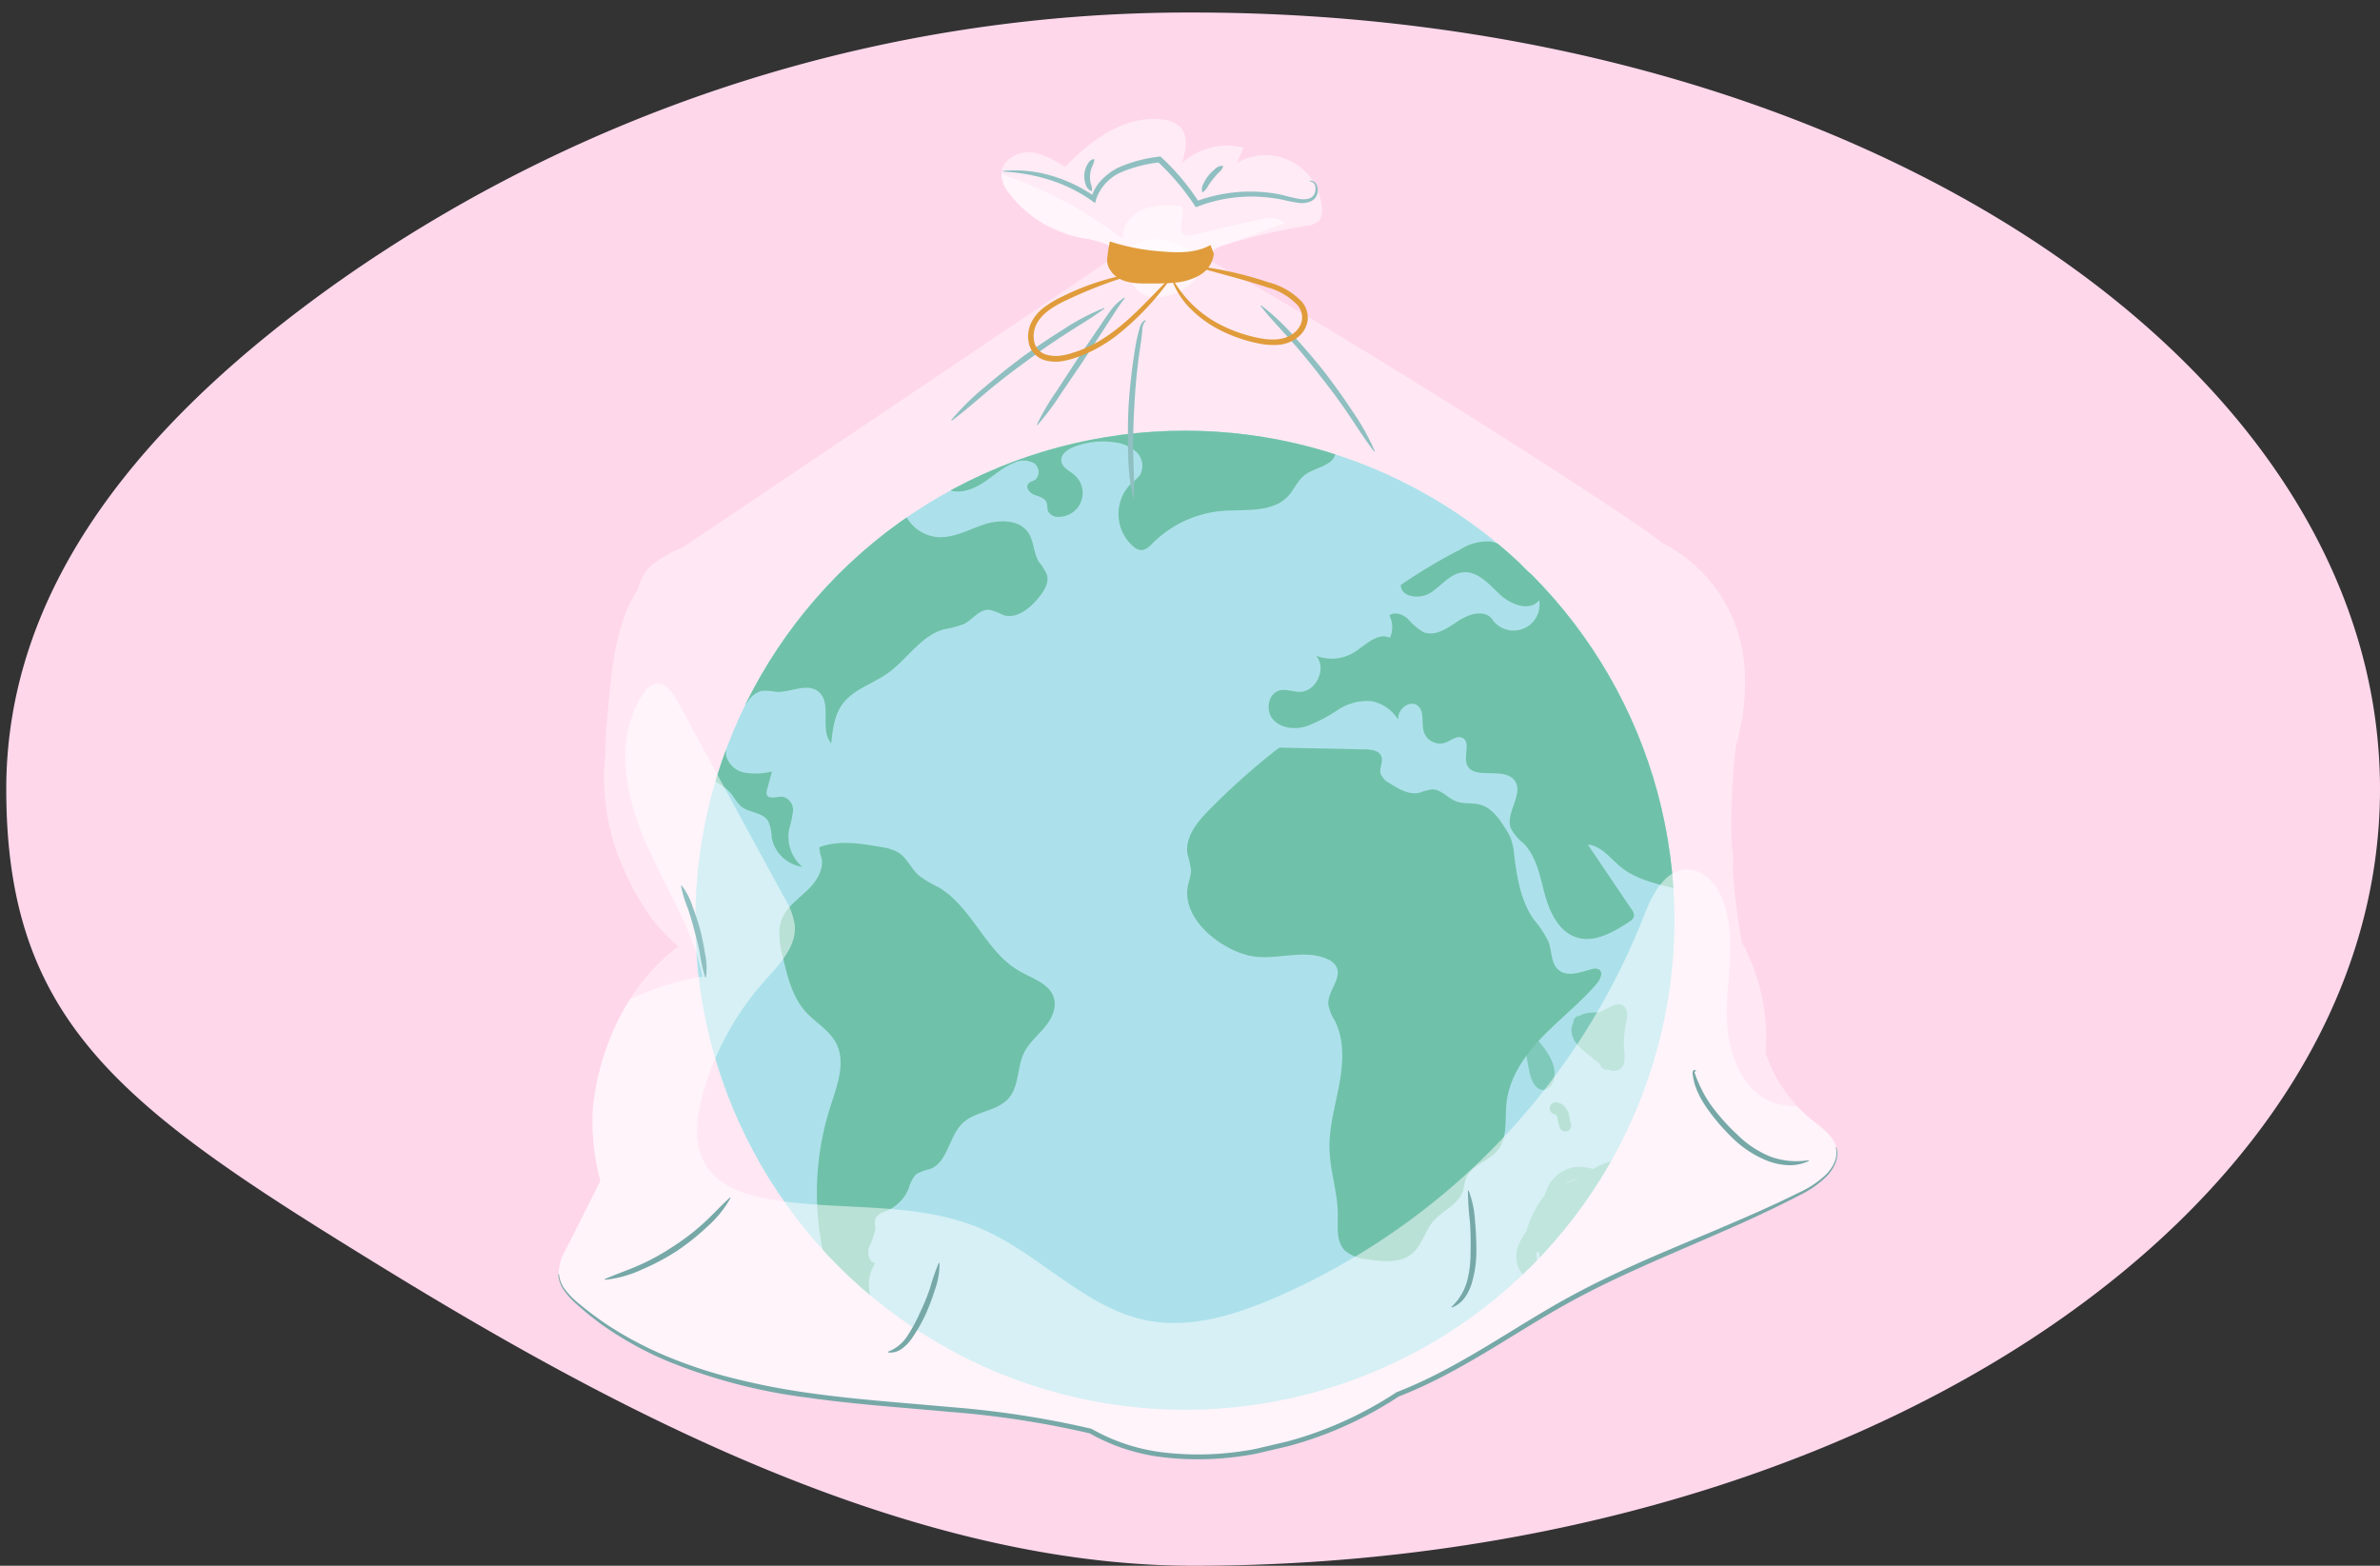
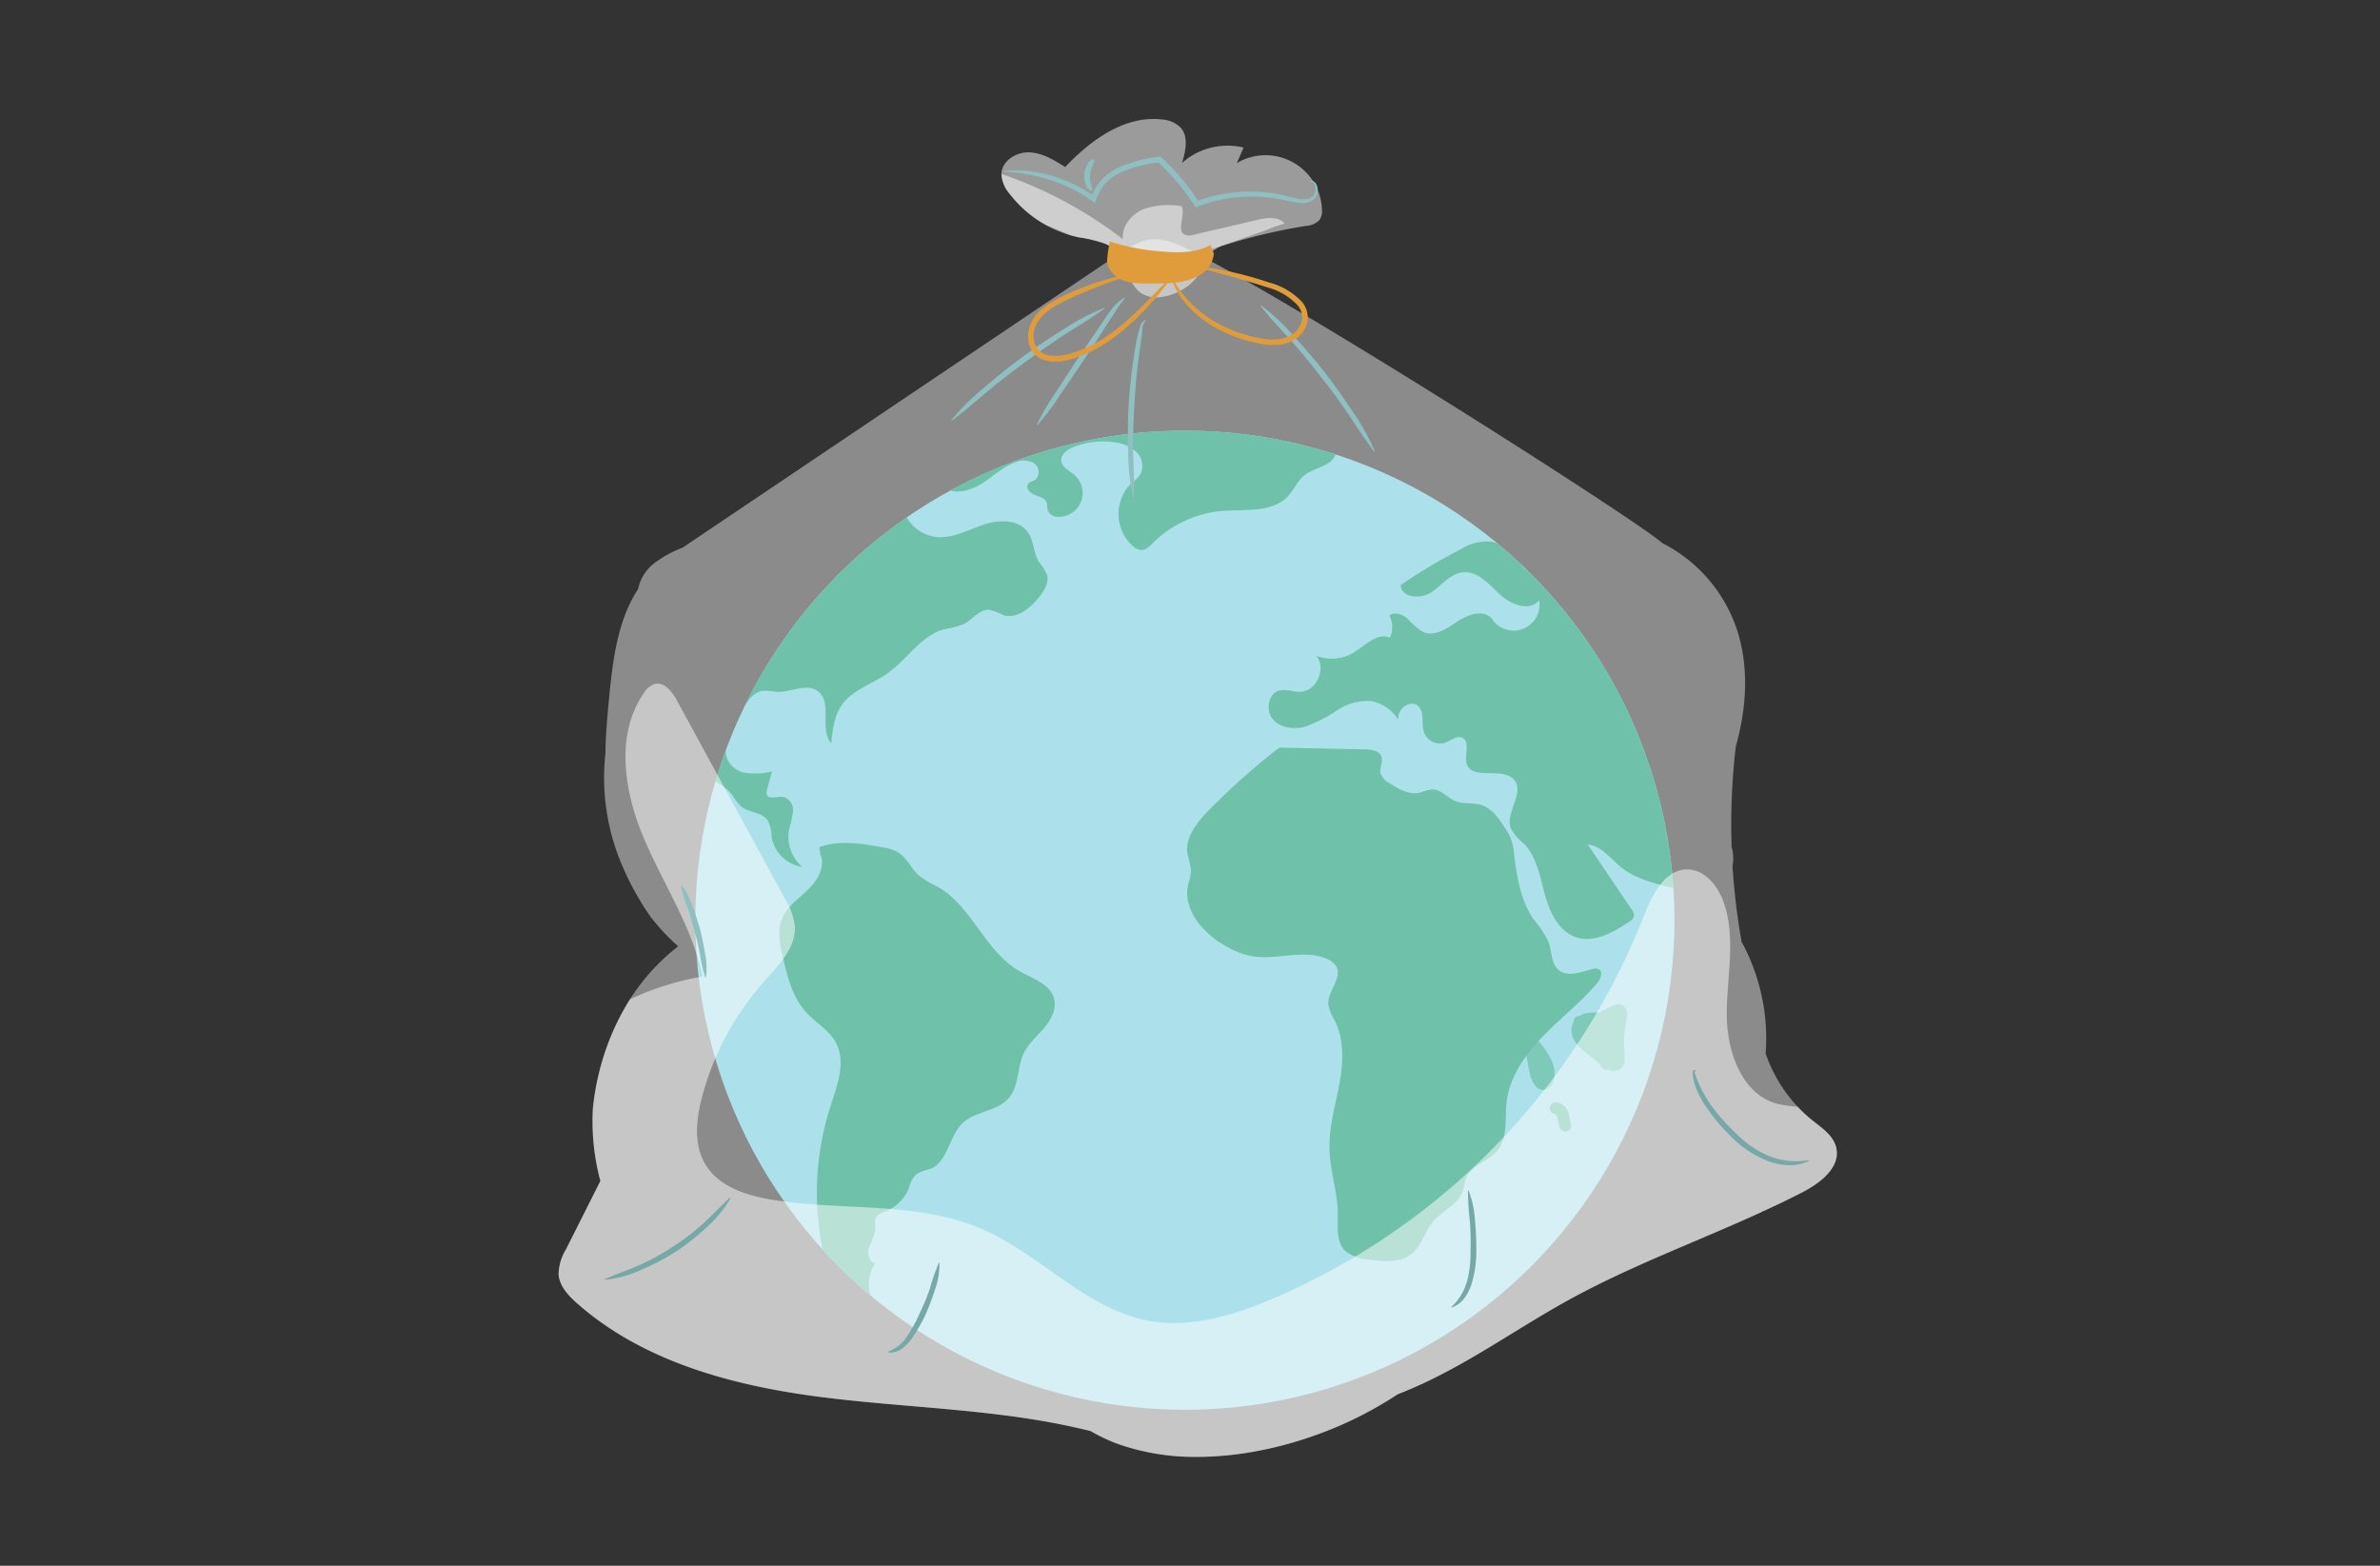
<svg xmlns="http://www.w3.org/2000/svg" width="380" height="250" viewBox="0 0 380 250">
  <rect x="0" y="0" width="380" height="250" fill="#333333" stroke="none" />
  <defs>
    <clipPath id="a">
      <circle cx="189.185" cy="146.932" r="78.167" fill="#6dcbdb" />
    </clipPath>
  </defs>
-   <path d="M380,126c0,68.483-84.842,124-189.5,124C139.914,250,87.984,219.135,54,198,17.674,175.408,1,161.382,1,126,1,93.547,22.816,67.1,54,45A235.72,235.72,0,0,1,190.5,2C295.158,2,380,57.517,380,126Z" fill="#ffd7eb" />
  <circle cx="189.185" cy="146.932" r="78.167" fill="#6dcbdb" />
  <g clip-path="url(#a)">
    <path d="M205.667,79.207c.961-1.037,1.5-2.452,2.611-3.323,1.644-1.288,4.49-1.434,4.96-3.468-4.681-3.382-10.922-3.241-16.689-3.549A152.2,152.2,0,0,1,176,65.981a65.307,65.307,0,0,0-10.7-1.476c-4.315-.1-8.631.687-12.934.359-3.345-.255-6.664-1.184-10-.88-4.947.45-9.381,3.554-14.339,3.859-7.289.45-14.048-5.206-21.292-4.281a24.1,24.1,0,0,0-6.01,1.872c-5.748,2.358-11.82,4.969-15.346,10.084,3.866,1.188,7.92-.735,11.924-1.306a18.079,18.079,0,0,1,12.652,2.977c.623,3.191-.815,7.517-2.813,10.045-2.038,2.579-4.565,4.793-6.208,7.639s-2.207,6.686-.2,9.288c.921,1.195,2.28,2,3.172,3.215,2.651,3.612.261,9.24,2.82,12.917,2.366,3.4,7.773,3.406,10.248,6.727a9.991,9.991,0,0,0,1.263,1.663c1.269,1.116,3.468.957,4.387,2.375a6.626,6.626,0,0,1,.582,2.637,5.82,5.82,0,0,0,4.9,4.715,6.346,6.346,0,0,1-2.131-5.916,18.546,18.546,0,0,0,.637-2.977,2.147,2.147,0,0,0-1.58-2.287c-.95-.11-2.324.515-2.613-.4a1.347,1.347,0,0,1,.055-.749q.393-1.452.785-2.905a11.064,11.064,0,0,1-4.293.21,3.773,3.773,0,0,1-3.028-2.734,4.872,4.872,0,0,1,.234-2.189A19.763,19.763,0,0,1,119.4,112a3.955,3.955,0,0,1,2.136-1.676,8.849,8.849,0,0,1,2.383.143c2.3.135,4.894-1.485,6.715-.075,2.334,1.806.148,6.073,2.084,8.3.221-2.164.481-4.438,1.748-6.206,1.722-2.4,4.838-3.272,7.25-4.979,3.13-2.215,5.281-5.984,8.974-7.016a16.146,16.146,0,0,0,3.216-.86c1.415-.736,2.5-2.409,4.093-2.262a11.084,11.084,0,0,1,2.2.836c2.158.685,4.28-1.091,5.7-2.856.828-1.032,1.639-2.328,1.259-3.6a9.954,9.954,0,0,0-1.312-2.08c-.841-1.405-.748-3.238-1.66-4.6-1.446-2.158-4.656-2.132-7.12-1.309s-4.876,2.215-7.463,1.984a6.234,6.234,0,0,1-4.493-2.609A1.841,1.841,0,0,1,144.854,81a2.111,2.111,0,0,1,.946-.547l5.922-2.15c1.757.534,3.714-.216,5.274-1.239,1.658-1.086,3.138-2.5,4.99-3.2a3.424,3.424,0,0,1,3.049.062,1.691,1.691,0,0,1,.263,2.665c-.374.252-.89.316-1.146.687-.436.633.287,1.45,1,1.729s1.6.453,1.919,1.153c.211.468.085,1.034.292,1.5a1.794,1.794,0,0,0,1.71.864,3.809,3.809,0,0,0,2.451-6.706c-.788-.672-1.94-1.165-2.069-2.192-.135-1.068.966-1.858,1.967-2.253a12.758,12.758,0,0,1,6.468-.754,6.107,6.107,0,0,1,3.557,1.557,3.052,3.052,0,0,1,.6,3.616,7.368,7.368,0,0,1-1.441,1.407,6.877,6.877,0,0,0,.428,10.132,2.127,2.127,0,0,0,1.148.5c.743.031,1.337-.574,1.862-1.1a17.85,17.85,0,0,1,11.074-5.147C198.816,81.288,203.149,81.928,205.667,79.207Z" fill="#049268" />
    <path d="M162.767,155.054c-5.453-3.109-7.552-10.29-12.987-13.43a17.652,17.652,0,0,1-3.08-1.842c-1.23-1.1-1.885-2.791-3.278-3.674a7.462,7.462,0,0,0-2.737-.861c-3.286-.581-6.761-1.147-9.882.032l.169,1.123c.847,1.941-.433,4.158-1.952,5.634s-3.4,2.741-4.18,4.708c-.777,1.946-.306,4.14.174,6.179.723,3.07,1.517,6.28,3.624,8.627,1.543,1.719,3.728,2.894,4.819,4.93,1.659,3.1.208,6.847-.87,10.19a45.013,45.013,0,0,0-1.522,21.306,19.427,19.427,0,0,0,3.039,8.213,9.215,9.215,0,0,0,7.446,4.073,6.168,6.168,0,0,1-1.823-8.556c-1-.2-1.283-1.561-.983-2.541a12.337,12.337,0,0,0,.993-2.892c.03-.653-.182-1.364.149-1.928a2.755,2.755,0,0,1,1.509-.926,6.676,6.676,0,0,0,3.719-3.713,5.008,5.008,0,0,1,1.162-2.218,7.781,7.781,0,0,1,2.225-.829c2.856-1.11,2.986-5.23,5.209-7.338,2.04-1.935,5.5-1.845,7.344-3.972,1.681-1.945,1.315-4.93,2.442-7.241.753-1.544,2.118-2.682,3.229-3.993s2.016-3.038,1.564-4.7C167.652,157.083,164.871,156.254,162.767,155.054Z" fill="#049268" />
    <path d="M255.274,154.774a1.44,1.44,0,0,0-1.085-.034c-1.8.456-3.913,1.332-5.335.137-1.223-1.027-1.06-2.918-1.584-4.426a15.9,15.9,0,0,0-2.383-3.636c-2.1-3.006-2.692-6.788-3.143-10.429a9.831,9.831,0,0,0-.577-2.659,9.634,9.634,0,0,0-.76-1.364c-1.012-1.6-2.178-3.328-4-3.862-1.3-.38-2.743-.082-4-.586-1.313-.528-2.326-1.9-3.741-1.874a11.091,11.091,0,0,0-2.068.539c-1.67.357-3.308-.611-4.742-1.539a2.892,2.892,0,0,1-1.43-1.552c-.218-.9.463-1.886.118-2.75-.359-.9-1.544-1.062-2.514-1.082l-13.713-.285-.445.283a112.741,112.741,0,0,0-10.834,9.679c-1.914,1.945-3.9,4.391-3.43,7.08a15.413,15.413,0,0,1,.563,2.61,10.564,10.564,0,0,1-.469,2.208c-.927,4.147,2.583,8.015,6.332,10.015a13.156,13.156,0,0,0,3.633,1.385c4.068.794,8.544-1.223,12.3.526a2.962,2.962,0,0,1,1.365,1.112c1.072,1.853-1.381,3.948-1.253,6.085a7.083,7.083,0,0,0,1.048,2.626c1.557,3.1,1.335,6.794.7,10.209s-1.649,6.806-1.558,10.278c.092,3.52,1.321,6.944,1.333,10.465.006,2-.284,4.278,1.1,5.715a6.3,6.3,0,0,0,3.744,1.435c2.4.358,5.134.632,7-.922,1.58-1.314,2.037-3.557,3.363-5.128,1.461-1.732,3.96-2.644,4.721-4.779.249-.7.278-1.465.557-2.152.857-2.1,3.612-2.681,5.04-4.446,1.625-2.008,1.137-4.91,1.4-7.48.413-4.065,2.877-7.643,5.709-10.59s6.1-5.462,8.748-8.578C255.55,156.352,256.013,155.214,255.274,154.774Z" fill="#049268" />
    <path d="M303.37,172.42c1.575-.781.72-3.133-.12-4.677-1.239-2.268-1.42-5.959,1.084-6.609.4,1.862,1.374,3.989,2.846,4.919a1.251,1.251,0,0,0-.01.174,1.692,1.692,0,0,0,1.6,1.549,3.837,3.837,0,0,0,2.451-1.094,6.583,6.583,0,0,0,2.858-3.971c.248-1.665-.67-2.973-1.523-4.3l-.007-.012a14.154,14.154,0,0,1,3.321-1.245c2.917-.742,5.982-1.07,8.509-2.851a.9.9,0,0,0,.368-.882,12.5,12.5,0,0,0,4.652-6.384,62.338,62.338,0,0,0,2.407-11.123,3.35,3.35,0,0,0,1.309-1.987,5.406,5.406,0,0,0-.225-2.508l1.016-1.329a6.989,6.989,0,0,0,1.516-2.62c.348-1.558-.526-3.015-1.4-4.223A8.633,8.633,0,0,1,332,119.428a5.722,5.722,0,0,1,1.443-4.7.9.9,0,0,0,.2-.343l4.3-.44a3.441,3.441,0,0,1,2.037.21,3.011,3.011,0,0,1,1.17,1.6c.721,1.817,1,3.792,1.778,5.585s2.25,3.483,4.194,3.7a17.422,17.422,0,0,0-1.145-9.344c.449-1.9,3.89.536,5.267-.848.768-.769.229-2.063-.342-2.989l7.863.916c-4.767-5.377-11.956-7.965-19.026-9.234s-14.326-1.429-21.336-3a26.234,26.234,0,0,1-8.907-3.484c-3.4-2.262-6.246-5.839-10.3-6.342-3.581-.446-7.1,1.71-10.686,1.316a35.609,35.609,0,0,1-4.135-1.025c-6.792-1.581-13.684,2.268-20.655,2.184a6.261,6.261,0,0,1-4.2-1.277c-1.1-1.013-1.4-3-.256-3.964-2.979-.591-5.021,2.858-7.677,4.333a6.525,6.525,0,0,1-6.54-.194c-2.572-1.637-4.03-5.11-7.039-5.619a7.944,7.944,0,0,0-4.777,1.224,88.093,88.093,0,0,0-9.584,5.711c.051,2.035,3.155,2.32,4.847,1.192s3.059-3.013,5.086-3.214c2.368-.233,4.177,1.918,5.91,3.549s4.795,2.775,6.26.9a4.144,4.144,0,0,1-7.61,2.883c-1.36-1.449-3.788-.6-5.439.516s-3.613,2.457-5.445,1.691a9.98,9.98,0,0,1-2.473-2.109c-.811-.726-2.1-1.209-2.955-.53a3.94,3.94,0,0,1,.077,3.559c-1.969-.942-3.892,1.2-5.751,2.345a6.842,6.842,0,0,1-6.012.517c1.734,2.01.018,5.763-2.635,5.765-1.077,0-2.157-.489-3.2-.228-1.843.464-2.3,3.212-1.043,4.639s3.459,1.635,5.279,1.1a24.711,24.711,0,0,0,5.045-2.614,8.511,8.511,0,0,1,5.405-1.415,6.512,6.512,0,0,1,4.235,2.947,3.2,3.2,0,0,1,.044-.55c.22-1.36,1.867-2.514,3-1.733,1.28.886.591,2.917,1.112,4.384a2.721,2.721,0,0,0,3.378,1.587c.913-.337,1.821-1.186,2.706-.779,1.366.629.234,2.772.724,4.195.919,2.672,5.792.35,7.574,2.543,1.693,2.074-1.464,5.189-.545,7.7a7.942,7.942,0,0,0,2.1,2.477c2.055,2.136,2.564,5.265,3.344,8.127s2.254,5.949,5.084,6.832,5.763-.8,8.255-2.415c.4-.256.839-.578.885-1.051a1.584,1.584,0,0,0-.387-1.02q-3.492-5.175-6.982-10.343c2.187.2,3.629,2.268,5.341,3.643,5.322,4.273,14.685,2.609,18.087,8.521a14.218,14.218,0,0,1,1.415,5.672l1.111,10.483c1.866-.018,3.236-1.788,3.889-3.536s.906-3.685,1.993-5.2c1.328-1.858,3.619-2.715,5.779-3.474a5.26,5.26,0,0,1,2.774-.443c1.342.278,2.237,1.522,2.907,2.717a28.182,28.182,0,0,1,3.578,14.69,7.244,7.244,0,0,0,.318,3.237A2.121,2.121,0,0,0,303.37,172.42Zm8.638-9.383a3.953,3.953,0,0,0,.016-.486,6.65,6.65,0,0,0-.7-2.635,9.749,9.749,0,0,1,.615,1.051A2.386,2.386,0,0,1,312.008,163.037Zm16.961-44.573a7.434,7.434,0,0,0,.746-.739c-.038.46-.065.921-.087,1.382Q329.3,118.786,328.969,118.464Zm-6.839,25.177c-.023-.061-.048-.122-.073-.183l.494-.639Q322.35,143.235,322.13,143.641Zm-1.549-2.775q-.144-.207-.293-.412c.029-.023.058-.045.085-.069a3.862,3.862,0,0,0,.361-.363Zm8-6.894a4.89,4.89,0,0,1,1.639-2.516,5.677,5.677,0,0,1,.512-.36l-.013.08Zm-.364-18.583c-.086.064-.169.133-.253.2A2.109,2.109,0,0,1,328.212,115.389Zm-11.389,18.926a1.553,1.553,0,0,1,1.268-.585c.052,0,.105,0,.157-.007a2.682,2.682,0,0,0-.658.757,2.456,2.456,0,0,0-.213,1.834c-.009.026-.017.052-.026.078-.1-.165-.2-.332-.3-.5A1.641,1.641,0,0,1,316.823,134.315Zm-7.2,19.39a.989.989,0,0,0,.355.959,6.119,6.119,0,0,0,.153,3.072c0,.012.009.023.013.035-.023.018-.043.037-.065.056l-.024-.035a4.535,4.535,0,0,1-1.12-2.542A2.3,2.3,0,0,1,309.624,153.705Z" fill="#049268" />
    <path d="M248.066,172.433c.658-2.376-1.081-4.687-2.705-6.543l-2.055-2.346c-.11-.126-.285-.262-.423-.169-.1.067.034.19.1.192l-.61,1.027c1.223,2.074,1.364,4.582,1.907,6.928.28,1.21,1.057,2.657,2.287,2.488A2.026,2.026,0,0,0,248.066,172.433Z" fill="#049268" opacity="0.75" />
-     <path d="M285.916,202.92c.126-1.752-1.214-3.21-2.213-4.655a14.068,14.068,0,0,1-2.456-8.7c.1-1.763.4-3.859-.948-5l-3.4,5.143a1.4,1.4,0,0,1-.762.686c-.472.106-.9-.292-1.175-.69a5.405,5.405,0,0,1-.448-5.195,2.473,2.473,0,0,0-2.4-.257c-3.068-2.12-7.224-1.983-10.633-.642a21.12,21.12,0,0,0-2.9,1.431,15.893,15.893,0,0,0-3.7,1.3,1.206,1.206,0,0,0-.381.3c-.437-.051-.871-.174-1.3-.25a5.462,5.462,0,0,0-2.825.229,5.832,5.832,0,0,0-3.7,4.185,16,16,0,0,0-2.98,5.828,9.223,9.223,0,0,0-1.114,1.888,4.808,4.808,0,0,0-.109,3.949,3.508,3.508,0,0,0,2.249,1.947,8.791,8.791,0,0,0,1.376,1.712c.57.551,1.348.056,1.532-.563.018-.059.031-.118.047-.177l10.427-1.89c0,.126.006.248.014.361a2.975,2.975,0,0,0,2.607,2.88,4.186,4.186,0,0,0,2.373-.412,4.191,4.191,0,0,0,.372,1.321c0,.041,0,.083.008.123a5.34,5.34,0,0,0,1.9,3.132,10.742,10.742,0,0,0,2.107,1.51c.44.53.9,1.042,1.383,1.536a3.379,3.379,0,0,0,1.745,1.192,3.706,3.706,0,0,0,2.045-.439,10.716,10.716,0,0,0,1.663-.908,10.3,10.3,0,0,0,2.685-2.617c.185-.263.358-.535.52-.813a21.825,21.825,0,0,1,1.616-1.52,4.717,4.717,0,0,0,1.312.046,4.192,4.192,0,0,0,1.693-.687,4.825,4.825,0,0,0,1.692-2.136A4.492,4.492,0,0,0,285.916,202.92Zm-19.255-18.444.11,0c-.146.115-.3.227-.444.339a17.681,17.681,0,0,0-2.861.154q-.161.023-.321.051A11.173,11.173,0,0,1,266.661,184.476Zm-3.719,2.5c.031-.008.063-.013.095-.02q-.924.508-1.886.944A3.913,3.913,0,0,1,262.942,186.974Zm-5.735,1.523a.632.632,0,0,0,.189-.008l.635-.135c.1.015.2.028.306.035a1.44,1.44,0,0,1-.716.486,1.767,1.767,0,0,1-.886-.068C256.89,188.7,257.049,188.6,257.207,188.5Zm-6.225-.084a3.265,3.265,0,0,1,1.038-.205,7.406,7.406,0,0,0-1.848.727c-.011-.026-.027-.048-.039-.073A4.027,4.027,0,0,1,250.982,188.413Zm-5.735,11.514c.013,0,.026.009.04.011a.876.876,0,0,0,.472-.045c.037.414.083.827.132,1.241q.039.339.07.678-.086.262-.169.526A8.14,8.14,0,0,1,245.247,199.927Zm15.8,4.969a1.205,1.205,0,0,1-.867-.448,2.121,2.121,0,0,1-.206-1.174c.13,0,.259-.006.387,0a.852.852,0,0,0,.754.953,2.232,2.232,0,0,1,1.2.435A2.352,2.352,0,0,1,261.044,204.9Z" fill="#049268" opacity="0.75" />
    <path d="M282.216,223.911l1.338-.517a4.555,4.555,0,0,1,1.517-.306c.414-.1.831-.187,1.249-.264.373-.151.743-.305,1.108-.47a4.407,4.407,0,0,1,.43-.622,21.751,21.751,0,0,0-6.923,2.091,3.681,3.681,0,0,1,.433.008Z" fill="#049268" opacity="0.75" />
-     <path d="M297.931,215.692l-.2.643a8.807,8.807,0,0,1-5.16,4.2,4.622,4.622,0,0,1,2.158,1.507q1.011-.4,2.013-.816a3.962,3.962,0,0,0,2.4-1.855C299.645,218.115,298.764,216.763,297.931,215.692Z" fill="#049268" opacity="0.75" />
    <path d="M285.491,180.26c-.293-.535-.463-1.128-.726-1.679a11.075,11.075,0,0,0-3.531-3.722c-1.64-1.26-3.709-2.589-5.626-1.815l.466.448a2.12,2.12,0,0,0,.045,2.682,8.2,8.2,0,0,0,2.293,1.79,4.172,4.172,0,0,1,1.916,2.129c.333,1.128-.018,2.717,1.055,3.2a2.842,2.842,0,0,0,1.51.008,5.013,5.013,0,0,1,3.68,1.022,3.117,3.117,0,0,0,1.046.676c.4.108.932-.1.978-.514a.93.93,0,0,0-.118-.491C287.793,182.547,286.259,181.665,285.491,180.26Z" fill="#049268" opacity="0.75" />
    <path d="M255.4,169.826a1.561,1.561,0,0,0,.734.937,1.086,1.086,0,0,0,.644.02,2.192,2.192,0,0,0,.812.211,1.69,1.69,0,0,0,1.748-1.379,9.011,9.011,0,0,0-.054-2.218,18.72,18.72,0,0,1,.451-4.7,2.067,2.067,0,0,0-.474-2.057c-.769-.636-1.748-.086-2.5.287-.467.231-.947.5-1.44.734-.148,0-.3,0-.435,0a6.914,6.914,0,0,0-1.928.2,2.949,2.949,0,0,0-.775.343.967.967,0,0,0-.938.785.9.9,0,0,0-.009.219,2.71,2.71,0,0,0-.269,1.86c.316,1.536,1.573,2.469,2.729,3.4Z" fill="#049268" opacity="0.75" />
    <path d="M250.562,178.3a6.155,6.155,0,0,0-.147-.6,3.061,3.061,0,0,0-.249-.539,2.262,2.262,0,0,0-.6-.718,1.917,1.917,0,0,0-.5-.289,2.177,2.177,0,0,0-.788-.133.943.943,0,0,0-.627.332.963.963,0,0,0-.215.7.951.951,0,0,0,.332.627l.2.131a.957.957,0,0,0,.284.076c.036,0,.069.013.1.018.035.028.07.057.1.088s.061.085.089.129a2.51,2.51,0,0,1,.134.376,8.139,8.139,0,0,0,.371,1.546.994.994,0,0,0,.482.521.941.941,0,0,0,1.279-1.184,2.88,2.88,0,0,1-.122-.364C250.65,178.781,250.612,178.54,250.562,178.3Z" fill="#049268" />
  </g>
  <path d="M293.169,183.2c-.464-1.9-2.263-3.091-3.789-4.308q-.852-.68-1.634-1.441a23.631,23.631,0,0,1-4.937-7,24.222,24.222,0,0,1-.9-2.253,32.2,32.2,0,0,0-3.835-17.817,106.99,106.99,0,0,1-1.452-12.114,6.579,6.579,0,0,0-.141-3.027,106.485,106.485,0,0,1,.632-15.768c.011-.1.023-.193.035-.29,1.757-6.265,2.1-12.67.217-18.529a23.939,23.939,0,0,0-11.947-13.931c-3.911-3.562-58.153-38.133-75.462-46.775-1.8-.9-3.7-1.821-5.713-1.738-2.2.09-4.156,1.364-5.984,2.595l-68.327,46q-.474.319-.948.641a17.907,17.907,0,0,0-4.557,2.516,6.924,6.924,0,0,0-2.543,4.082c-3.32,5.039-4.072,11.547-4.658,17.664-.271,2.837-.536,5.715-.557,8.571a35.548,35.548,0,0,0,2.965,18.59l.015.034c.284.647.565,1.245.857,1.828l.026.052c.314.627.616,1.2.917,1.734.072.131.149.262.226.392l.028.044c.267.466.535.93.82,1.387.4.641.809,1.265,1.218,1.856q.1.148.213.291a34.187,34.187,0,0,0,4.332,4.614c-7.441,5.732-12.307,14.671-13.587,25.546-.014.122-.025.243-.033.364a36.639,36.639,0,0,0,1.2,11.552l-.354.7-5.137,10.208a7.959,7.959,0,0,0-1.184,3.988c.128,1.877,1.543,3.389,2.952,4.636,10.292,9.1,24.2,12.973,37.817,14.815s27.481,1.941,40.915,4.831c1.08.232,2.159.483,3.238.739a27.62,27.62,0,0,0,4.764,2.206,37.05,37.05,0,0,0,12.25,1.93q.957,0,1.928-.04a53.265,53.265,0,0,0,7.319-.824c1.927-.35,3.886-.808,5.823-1.363.948-.271,1.912-.573,2.869-.9a60.912,60.912,0,0,0,14.081-6.86c1.418-.565,2.824-1.159,4.208-1.805,8.066-3.764,15.348-9,23.147-13.287,12-6.6,25.118-10.908,37.288-17.177C290.663,188.886,293.939,186.343,293.169,183.2Z" fill="#fff" opacity="0.43" />
  <path d="M293.169,183.2c-.464-1.9-2.263-3.091-3.789-4.308q-.852-.68-1.634-1.441-.381-.37-.743-.758a18.234,18.234,0,0,1-3.27-.462c-5.762-1.564-8.087-8.577-8.032-14.547s1.5-12.166-.551-17.772c-.931-2.542-2.978-5.05-5.685-5.088-3.669-.053-5.709,4.094-7.036,7.515a110.452,110.452,0,0,1-59.315,61.069c-6.23,2.628-13.036,4.7-19.686,3.48-10.009-1.838-17.248-10.556-26.579-14.616-10.445-4.546-22.443-2.877-33.682-4.734-4.024-.665-8.344-2.058-10.483-5.53-2-3.237-1.534-7.4-.54-11.069a45.452,45.452,0,0,1,9.911-18.293c2.319-2.6,5.133-5.428,4.849-8.9a11.363,11.363,0,0,0-1.645-4.371l-17.166-31.511c-.773-1.419-2.047-3.071-3.605-2.645a3.267,3.267,0,0,0-1.675,1.429c-4.6,6.6-3.18,15.7-.048,23.112s7.8,14.281,9.413,22.164a44.521,44.521,0,0,0-11.585,3.631,40.279,40.279,0,0,0-5.9,17.093c-.014.122-.025.243-.033.364a36.639,36.639,0,0,0,1.2,11.552l-.354.7-5.137,10.208a7.959,7.959,0,0,0-1.184,3.988c.128,1.877,1.543,3.389,2.952,4.636,10.292,9.1,24.2,12.973,37.817,14.815s27.481,1.941,40.915,4.831c1.08.232,2.159.483,3.238.739a27.62,27.62,0,0,0,4.764,2.206,37.05,37.05,0,0,0,12.25,1.93q.957,0,1.928-.04a53.265,53.265,0,0,0,7.319-.824c1.927-.35,3.886-.808,5.823-1.363.948-.271,1.912-.573,2.869-.9a60.912,60.912,0,0,0,14.081-6.86c1.418-.565,2.824-1.159,4.208-1.805,8.066-3.764,15.348-9,23.147-13.287,9.9-5.442,20.558-9.331,30.821-14.045.052-.058.107-.114.159-.171l.139.032c2.076-.957,4.137-1.946,6.169-2.993C290.663,188.886,293.939,186.343,293.169,183.2Z" fill="#fff" opacity="0.51" />
  <path d="M172.263,37.9A18.8,18.8,0,0,1,161.2,30.951a5.2,5.2,0,0,1-1.315-3.166c.062-2.09,2.362-3.537,4.452-3.46s3.967,1.228,5.735,2.344c4.089-4.32,9.515-8.275,15.423-7.592a4.651,4.651,0,0,1,3,1.285c1.321,1.476.809,3.77.221,5.66a10.942,10.942,0,0,1,9.842-2.458l-1.08,2.473a9.017,9.017,0,0,1,13.59,7.327,2.694,2.694,0,0,1-.37,1.733,3.239,3.239,0,0,1-2.22.976,91.21,91.21,0,0,0-12.706,2.986,5.541,5.541,0,0,0-2.056.98,8.548,8.548,0,0,0-1.632,2.734,8.821,8.821,0,0,1-6.694,4.648,4.475,4.475,0,0,1-3.475-.818c-.918-.8-1.344-1.97-2.308-2.753s-.781-1.392-1.029-2.535a3.609,3.609,0,0,0-2.373-2.484A21.281,21.281,0,0,0,172.263,37.9Z" fill="#fff" opacity="0.51" />
  <path d="M192.857,40.019l6.191-2.176,3.095-1.088a20.438,20.438,0,0,1,2.967-1.043c-.974-1.2-2.837-.961-4.342-.609L190.543,37.49a2.125,2.125,0,0,1-1.29.029c-1.522-.632.06-3.067-.583-4.585a12.206,12.206,0,0,0-6.116.469c-1.907.8-3.486,2.717-3.274,4.774A67.663,67.663,0,0,0,159.958,27.8c-.024.036-.041.072-.063.109a5.345,5.345,0,0,0,1.309,3.038,18.685,18.685,0,0,0,5.655,4.893c1.3.6,2.64,1.081,3.932,1.684.486.143.976.272,1.472.374a21.281,21.281,0,0,1,3.942.929,3.609,3.609,0,0,1,2.373,2.484c.072.332.108.615.146.874a8.939,8.939,0,0,0,2.676.476C185.381,42.766,189.163,41.318,192.857,40.019Z" fill="#fff" opacity="0.51" />
  <path d="M184.489,40.062c2.978.281,6.169.52,8.779-.941l.544,1.409a4.6,4.6,0,0,1-2.321,3.444,9.679,9.679,0,0,1-4.117,1.167c-1.408.133-2.824.131-4.237.128-2.185,0-4.6-.128-5.886-2.172a2.73,2.73,0,0,1-.449-1.953,18.688,18.688,0,0,1,.408-2.588A33.8,33.8,0,0,0,184.489,40.062Z" fill="#e09c3b" />
  <path d="M160.157,27.288a20.522,20.522,0,0,1,7.684.76,23.6,23.6,0,0,1,7.006,3.366l-.631.228a6.871,6.871,0,0,1,1.712-2.962,9.586,9.586,0,0,1,2.746-1.977,22.589,22.589,0,0,1,6.381-1.69l.218-.035.165.152a37.278,37.278,0,0,1,6.025,7.192l-.517-.169a24.9,24.9,0,0,1,11.222-1.435,21.327,21.327,0,0,1,2.809.47,23.317,23.317,0,0,0,2.692.606c.838.1,1.841-.046,2.185-.815A1.877,1.877,0,0,0,210,29.738a.915.915,0,0,0-.88-.774l-.007-.113a1.033,1.033,0,0,1,.723.178,1.29,1.29,0,0,1,.438.623,2.141,2.141,0,0,1-.024,1.5,1.81,1.81,0,0,1-.448.66,2.424,2.424,0,0,1-.681.4,3.715,3.715,0,0,1-1.5.211,23.294,23.294,0,0,1-2.8-.529c-.9-.173-1.815-.313-2.731-.4a24.085,24.085,0,0,0-10.838,1.471l-.326.124-.192-.294a38.031,38.031,0,0,0-5.922-6.991l.382.117a21.744,21.744,0,0,0-6.146,1.565,7.27,7.27,0,0,0-4.044,4.368l-.156.569-.475-.341a24.635,24.635,0,0,0-6.743-3.348,29.413,29.413,0,0,0-7.473-1.333Z" fill="#8fbfc1" />
-   <path d="M195.3,26.564a2.5,2.5,0,0,1-.808,1.083c-.289.313-.574.627-.829.965a12.1,12.1,0,0,0-.746,1.029,2.68,2.68,0,0,1-.861,1.041l-.107-.038a1.792,1.792,0,0,1,.246-1.4,6.73,6.73,0,0,1,.739-1.2,6.639,6.639,0,0,1,.994-1,1.726,1.726,0,0,1,1.31-.565Z" fill="#8fbfc1" />
  <path d="M174.75,25.489a4.178,4.178,0,0,1-.445,1.245,4.312,4.312,0,0,0-.251,1.19,4.241,4.241,0,0,0,.063,1.215,4.77,4.77,0,0,1,.253,1.3l-.089.069a1.536,1.536,0,0,1-.96-1.147,3.766,3.766,0,0,1,.224-2.965c.234-.435.514-.932,1.127-.986Z" fill="#8fbfc1" />
  <path d="M176.327,49.267c-2.04,1.532-4.221,2.785-6.337,4.157s-4.182,2.814-6.2,4.317q-3.063,2.214-5.976,4.626c-1.937,1.615-3.807,3.3-5.861,4.805l-.079-.081a39.249,39.249,0,0,1,5.418-5.343q2.9-2.474,5.949-4.754,3.083-2.238,6.314-4.257a37.764,37.764,0,0,1,6.72-3.57Z" fill="#8fbfc1" />
  <path d="M201.345,48.751a35.545,35.545,0,0,1,5.4,5.1q2.505,2.746,4.817,5.665,2.264,2.95,4.317,6.054a36.962,36.962,0,0,1,3.631,6.482l-.1.056c-1.522-1.968-2.821-4.051-4.2-6.086s-2.849-4.01-4.376-5.936q-2.25-2.921-4.692-5.69c-1.631-1.844-3.356-3.588-4.876-5.563Z" fill="#8fbfc1" />
  <path d="M182.942,51.2a2.187,2.187,0,0,0-.556,1.546c-.052.6-.131,1.188-.212,1.779-.158,1.182-.348,2.358-.484,3.542-.288,2.366-.481,4.742-.592,7.12q-.216,3.565-.161,7.143c.045,2.385.192,4.757.1,7.169l-.113.011a34.119,34.119,0,0,1-.794-7.16q-.114-3.6.045-7.211c.141-2.4.382-4.8.709-7.177.17-1.19.34-2.38.575-3.559.118-.589.262-1.173.42-1.754.143-.556.372-1.3,1.012-1.548Z" fill="#8fbfc1" />
  <path d="M179.6,47.6a27.236,27.236,0,0,0-1.743,2.494l-1.675,2.579-3.372,5.161-3.467,5.1a38.5,38.5,0,0,1-3.708,4.937l-.094-.063a38.529,38.529,0,0,1,3.128-5.323l3.37-5.164,3.464-5.1c.587-.846,1.136-1.707,1.756-2.543a7.957,7.957,0,0,1,2.268-2.164Z" fill="#8fbfc1" />
  <path d="M187.06,44.272a43.855,43.855,0,0,1-8.572,9.141,23.252,23.252,0,0,1-5.457,3.225,15.808,15.808,0,0,1-1.5.543,11.491,11.491,0,0,1-1.56.415,6.459,6.459,0,0,1-3.321-.131,3.675,3.675,0,0,1-2.34-2.49,5.092,5.092,0,0,1,.294-3.348,6.766,6.766,0,0,1,2.095-2.549,15.486,15.486,0,0,1,2.745-1.648A39.677,39.677,0,0,1,181.363,43.6l.024.11A74.219,74.219,0,0,0,169.8,48.155c-1.81.9-3.627,2.05-4.405,3.817a4.222,4.222,0,0,0-.227,2.756,2.751,2.751,0,0,0,1.788,1.864,5.663,5.663,0,0,0,2.848.115,10.445,10.445,0,0,0,1.458-.375,14.666,14.666,0,0,0,1.438-.5,22.465,22.465,0,0,0,5.29-3.062c3.289-2.483,6-5.651,8.982-8.567Z" fill="#e09c3b" />
  <path d="M190.888,42.453a57.388,57.388,0,0,1,11.681,2.636,11,11,0,0,1,5.3,3.1,3.937,3.937,0,0,1,.889,3.133,4.275,4.275,0,0,1-1.793,2.72,5.841,5.841,0,0,1-3.023,1.03,11.4,11.4,0,0,1-3.088-.253,24.09,24.09,0,0,1-5.744-1.953,18.448,18.448,0,0,1-4.954-3.5,12.792,12.792,0,0,1-3.189-5.1l.1-.043a18.335,18.335,0,0,0,8.394,7.921,23.292,23.292,0,0,0,5.555,1.829c1.879.37,3.93.414,5.4-.678a3.4,3.4,0,0,0,1.444-2.119,3.041,3.041,0,0,0-.684-2.439,10.259,10.259,0,0,0-4.865-2.864c-3.767-1.251-7.611-2.2-11.45-3.3Z" fill="#e09c3b" />
  <path d="M108.843,141.4a10.81,10.81,0,0,1,1.762,3.411c.448,1.2.849,2.417,1.191,3.652q.462,1.864.766,3.763a11.27,11.27,0,0,1,.157,3.836l-.113.01a21.782,21.782,0,0,1-.841-3.706q-.355-1.851-.866-3.666c-.307-1.217-.656-2.425-1.062-3.615a20.113,20.113,0,0,1-1.1-3.638Z" fill="#8fbfc1" />
  <path d="M270.659,171.085c-.107-.106-.183.033-.056.3.107.25.171.507.279.753.194.5.417.977.637,1.457a18.728,18.728,0,0,0,1.591,2.747,32.17,32.17,0,0,0,4.245,4.792,15.967,15.967,0,0,0,5.227,3.5,12.059,12.059,0,0,0,6.217.606l.036.107a6.913,6.913,0,0,1-3.246.7,10.433,10.433,0,0,1-3.289-.659,16.837,16.837,0,0,1-5.58-3.588,32.374,32.374,0,0,1-4.283-5.008,15.831,15.831,0,0,1-1.587-2.918,8.921,8.921,0,0,1-.466-1.6,6.918,6.918,0,0,1-.128-.822.7.7,0,0,1,.08-.5c.155-.212.526-.073.421.184Z" fill="#76a8a7" />
  <path d="M234.486,190.1a15.836,15.836,0,0,1,1.02,4.867,46.991,46.991,0,0,1,.212,4.978,17.97,17.97,0,0,1-.741,4.987,7.873,7.873,0,0,1-1.14,2.307,4.4,4.4,0,0,1-2.04,1.533l-.057-.1a8.783,8.783,0,0,0,2.464-3.984,17.1,17.1,0,0,0,.587-4.766,48.045,48.045,0,0,0-.1-4.889,45.749,45.749,0,0,1-.318-4.914Z" fill="#76a8a7" />
  <path d="M150,201.667a11.918,11.918,0,0,1-.734,4.272A34.412,34.412,0,0,1,147.722,210a26.653,26.653,0,0,1-2.187,3.782,6.83,6.83,0,0,1-1.581,1.6,3.109,3.109,0,0,1-2.174.563l-.009-.112a6.444,6.444,0,0,0,3.108-2.529,26.04,26.04,0,0,0,2-3.7,35.358,35.358,0,0,0,1.61-3.919,35.51,35.51,0,0,1,1.4-4.042Z" fill="#76a8a7" />
  <path d="M116.65,191.275a18.109,18.109,0,0,1-3.891,4.743,37,37,0,0,1-4.832,3.817,37.4,37.4,0,0,1-5.447,2.873,18.622,18.622,0,0,1-5.911,1.642l-.027-.11c1.879-.826,3.776-1.451,5.614-2.275a36.455,36.455,0,0,0,5.265-2.907,36.981,36.981,0,0,0,4.787-3.641c1.5-1.341,2.815-2.846,4.352-4.211Z" fill="#76a8a7" />
-   <path d="M89.245,203.461a4.989,4.989,0,0,0,1.071,2.56,12.861,12.861,0,0,0,1.982,2.011,55.123,55.123,0,0,0,4.544,3.417,57.932,57.932,0,0,0,10.042,5.282,74.478,74.478,0,0,0,10.812,3.484,112.489,112.489,0,0,0,11.174,2.153c7.521,1.082,15.122,1.582,22.711,2.284a151.245,151.245,0,0,1,22.618,3.459l.058.014.047.028a30.425,30.425,0,0,0,12.083,3.823,47.709,47.709,0,0,0,12.778-.4c1.061-.147,2.1-.425,3.14-.663l3.126-.731a57.437,57.437,0,0,0,6.1-1.99,59.949,59.949,0,0,0,11.4-5.872l.035-.023.035-.014c6.353-2.462,12.208-5.99,18.023-9.567,2.912-1.785,5.827-3.579,8.824-5.244s6.068-3.189,9.174-4.628c6.212-2.883,12.575-5.387,18.83-8.119,3.135-1.35,6.247-2.752,9.3-4.272a15.933,15.933,0,0,0,4.231-2.758,6.489,6.489,0,0,0,1.472-2.021,3.906,3.906,0,0,0,.258-2.457l.11-.027a4.061,4.061,0,0,1-.189,2.558,6.727,6.727,0,0,1-1.458,2.141,15.885,15.885,0,0,1-4.232,2.943c-3.034,1.583-6.127,3.048-9.242,4.46-6.246,2.79-12.568,5.384-18.757,8.251-3.094,1.433-6.146,2.951-9.124,4.6s-5.883,3.442-8.8,5.227c-5.811,3.575-11.722,7.139-18.14,9.627l.071-.037a60.651,60.651,0,0,1-11.543,5.947,57.867,57.867,0,0,1-6.179,2.015l-3.167.741c-1.057.242-2.106.522-3.181.671a48.481,48.481,0,0,1-12.986.409,31.186,31.186,0,0,1-12.384-3.923l.1.042a150.542,150.542,0,0,0-22.511-3.441c-7.575-.7-15.188-1.2-22.75-2.289a88.414,88.414,0,0,1-22.132-5.787,54.612,54.612,0,0,1-10.048-5.511c-.8-.523-1.535-1.142-2.3-1.711-.749-.595-1.455-1.242-2.182-1.86a12.969,12.969,0,0,1-1.949-2.117,5.151,5.151,0,0,1-1.015-2.676Z" fill="#76a8a7" />
</svg>